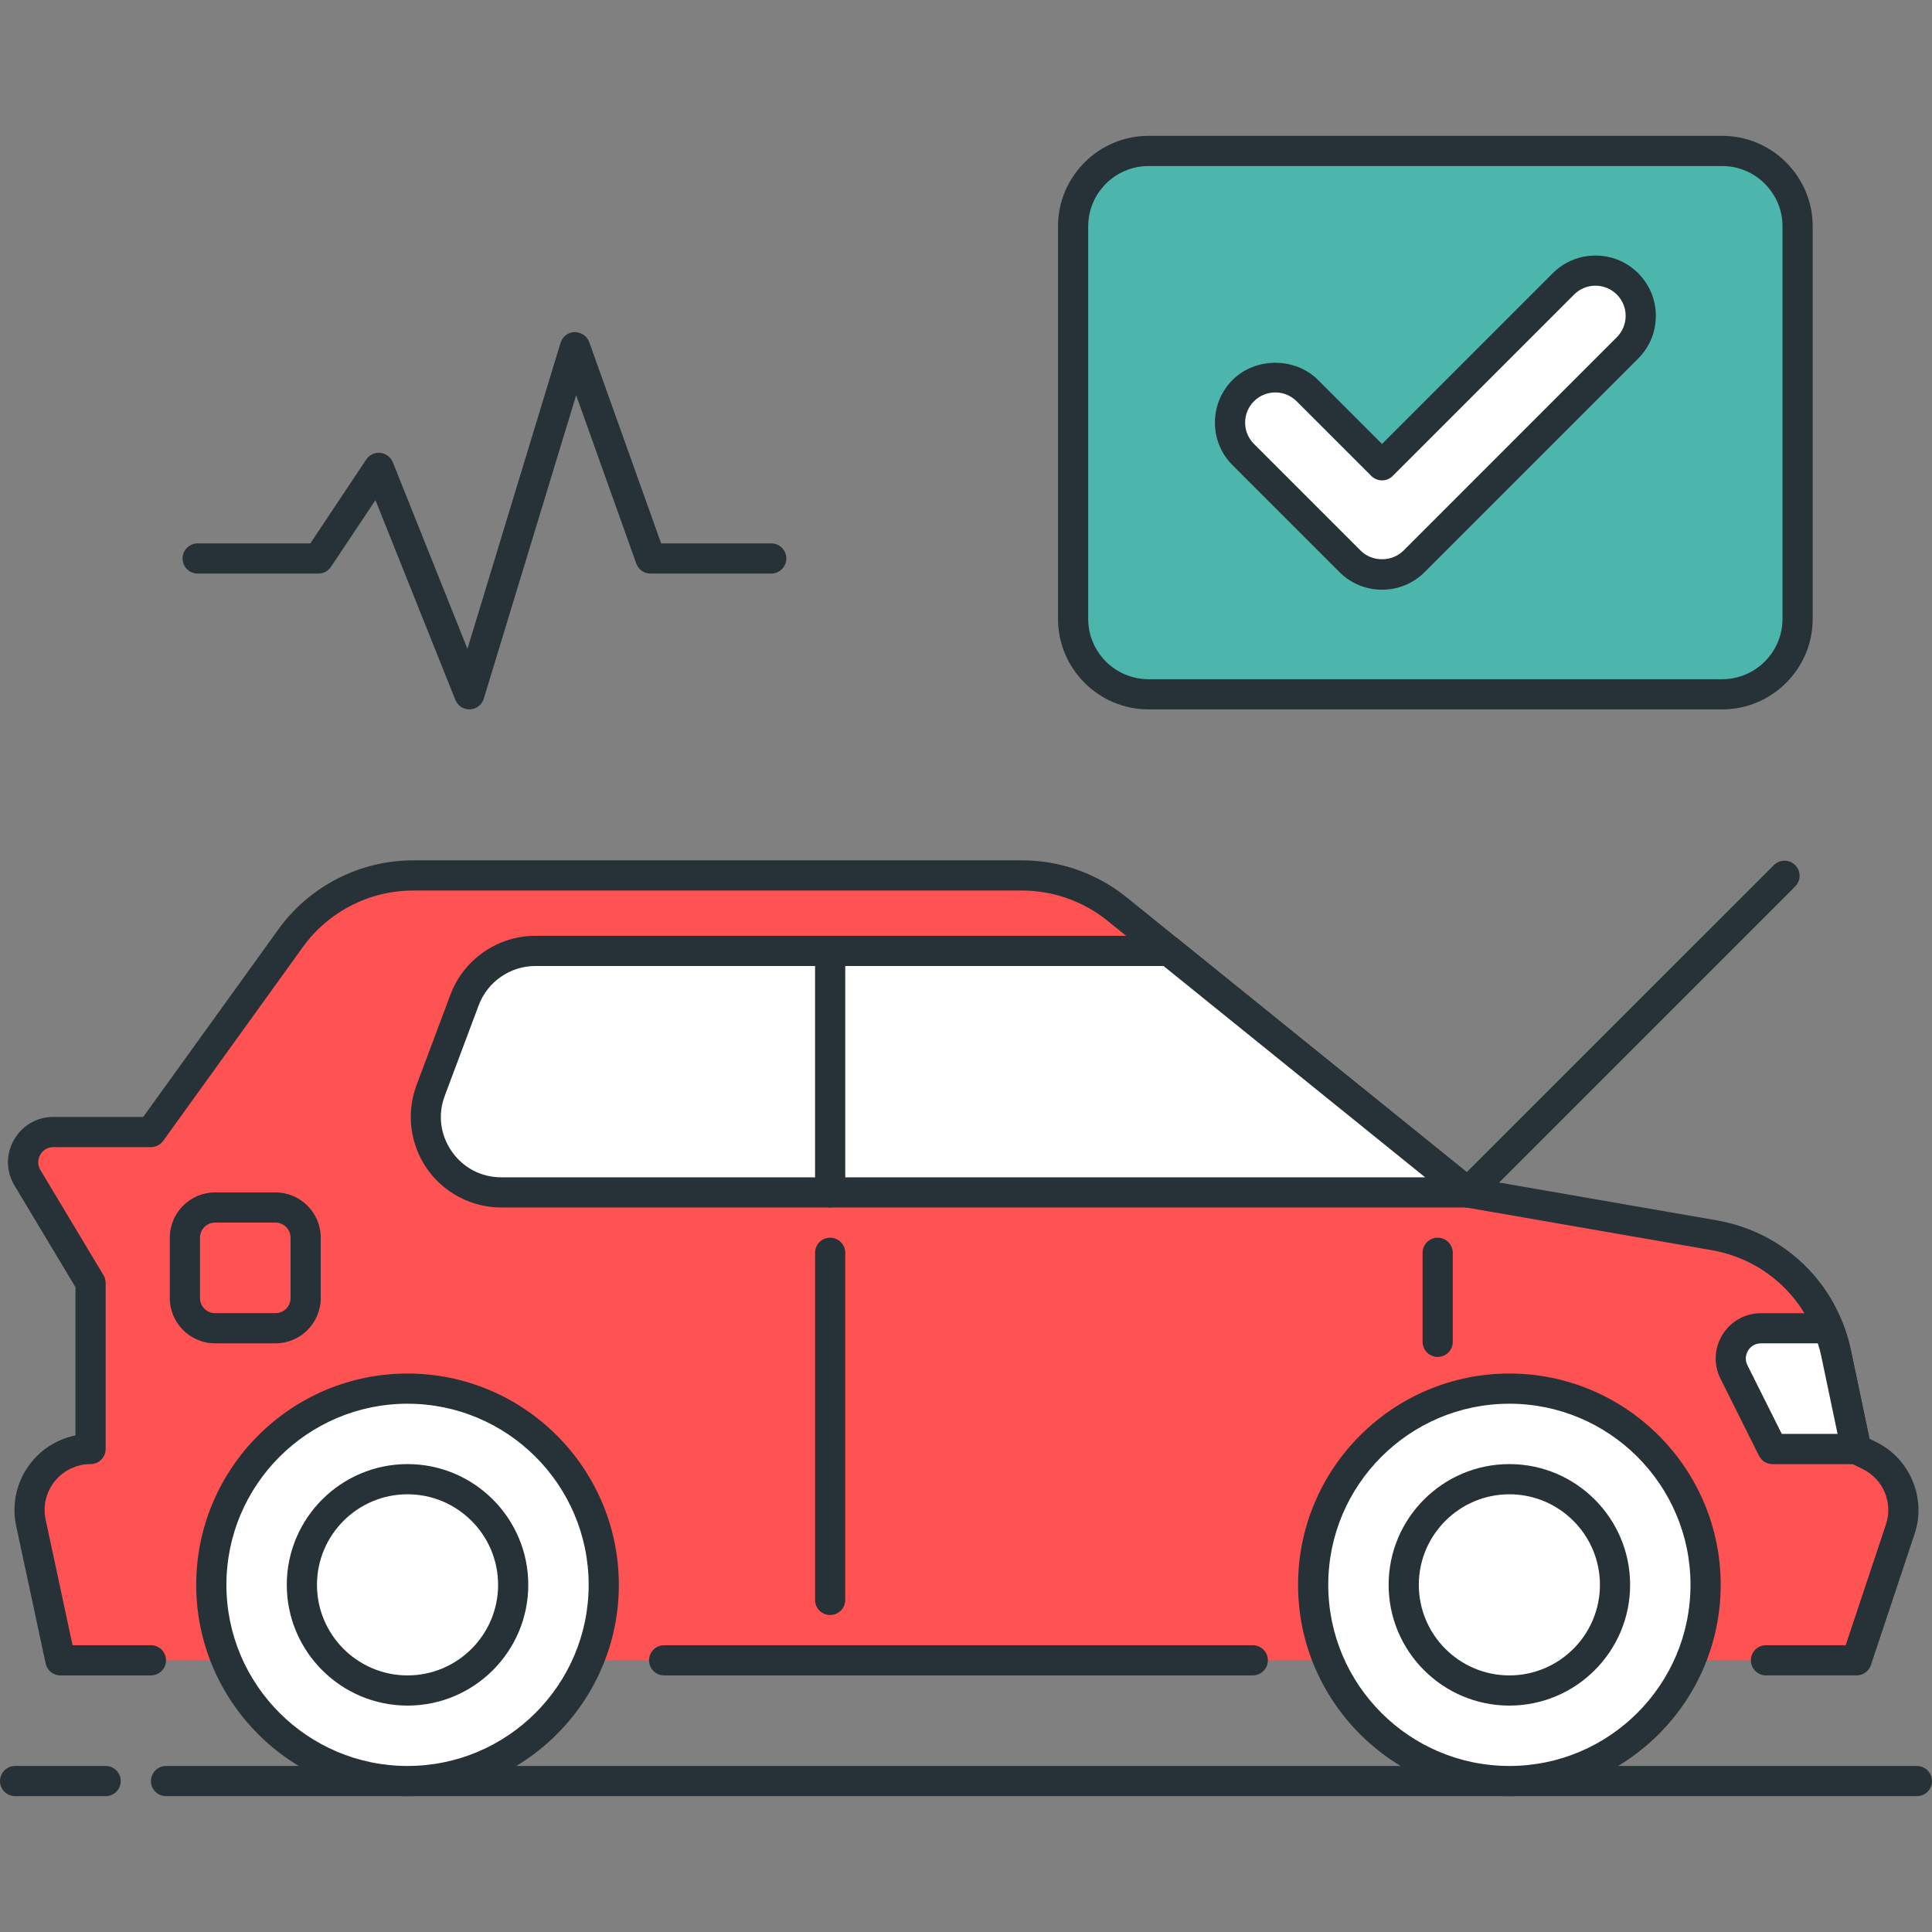
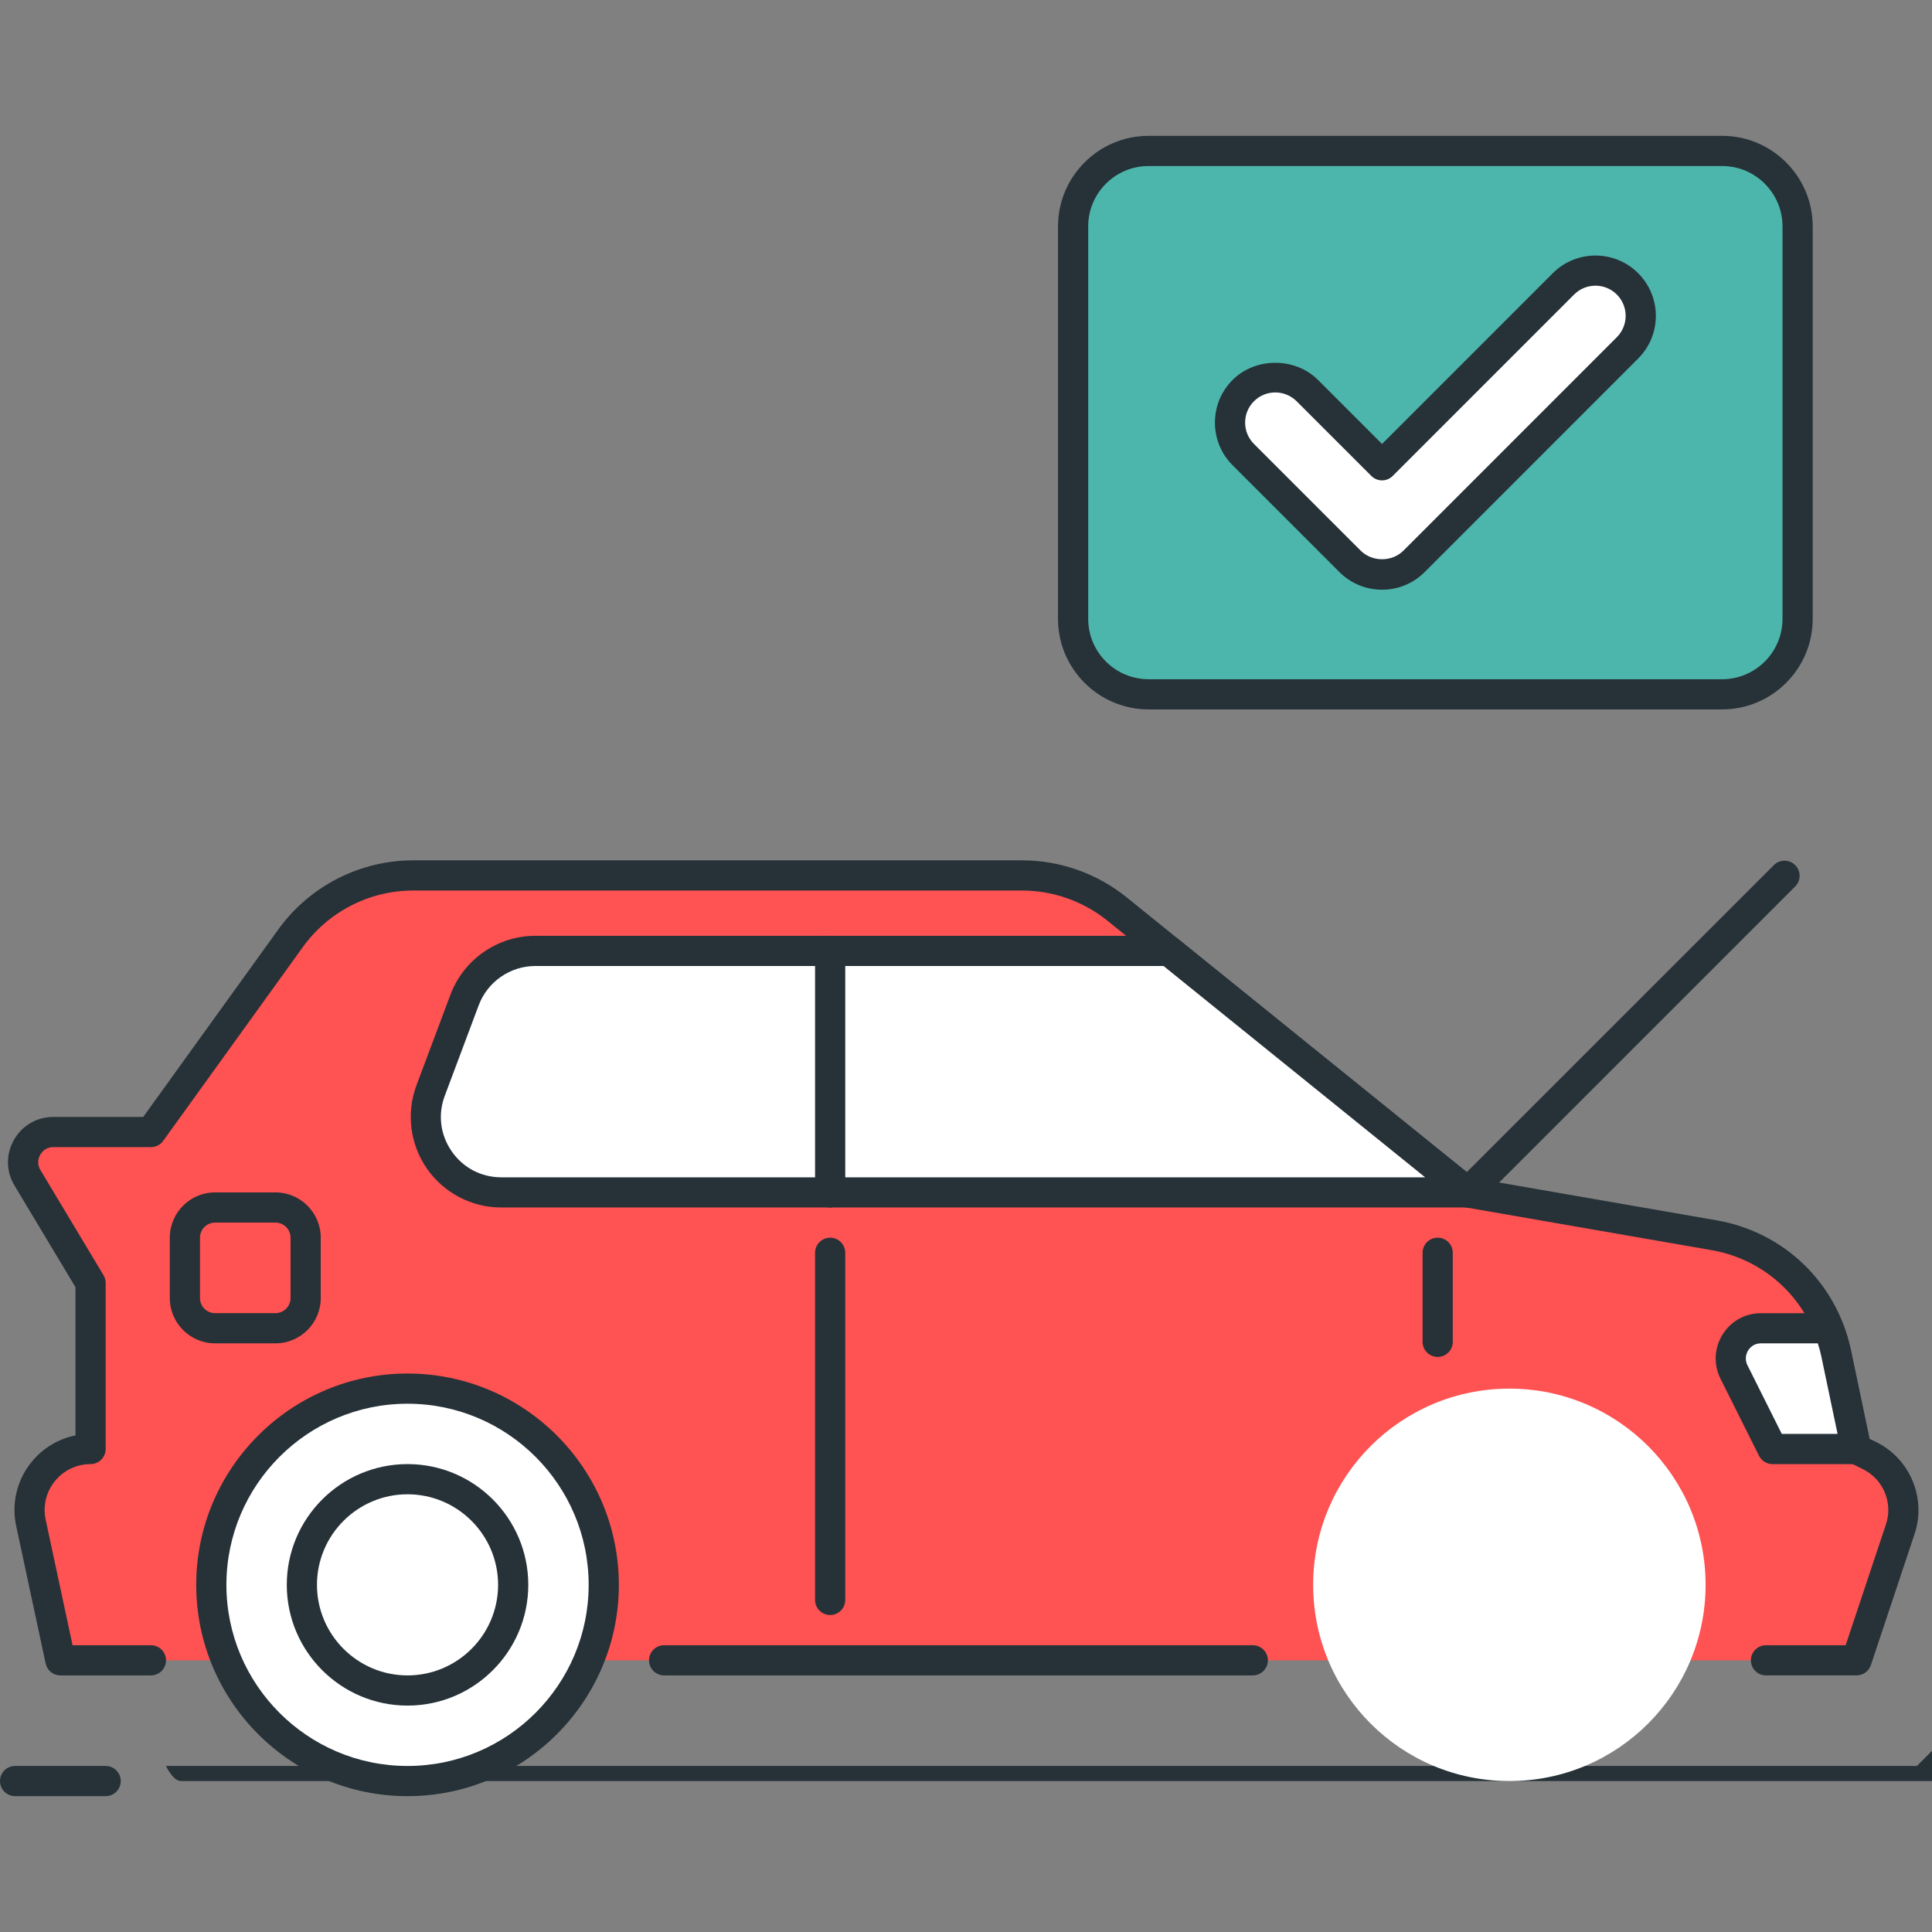
<svg xmlns="http://www.w3.org/2000/svg" height="512pt" viewBox="0 -36 512 512" width="512pt">
  <rect x="0" y="-36" width="512" height="512" fill="#808080" stroke="none" />
  <path d="m28 432h-24c-2.207 0-4 1.793-4 4s1.793 4 4 4h24c2.207 0 4-1.793 4-4s-1.793-4-4-4zm0 0" fill="#263238" />
-   <path d="m508 432h-464c-2.207 0-4 1.793-4 4s1.793 4 4 4h464c2.207 0 4-1.793 4-4s-1.793-4-4-4zm0 0" fill="#263238" />
+   <path d="m508 432h-464s1.793 4 4 4h464c2.207 0 4-1.793 4-4s-1.793-4-4-4zm0 0" fill="#263238" />
  <path d="m468 404h24l11.602-34.809c2.52-7.566-.914-15.832-8.059-19.383l-3.633-1.809-5.336-25.457c-3.359-16.031-16.16-28.391-32.293-31.191l-65.281-11.352-93-75.121c-7.121-5.742-15.984-8.879-25.137-8.879h-161.383c-12.855 0-24.938 6.184-32.457 16.617l-37.023 51.383h-25.871c-6.219 0-10.059 6.785-6.855 12.113l16.727 27.887v44c-10.297 0-17.969 9.488-15.809 19.559l7.809 36.441h24" fill="#ff5252" />
  <path d="m497.328 346.223-1.895-.941-4.945-23.555c-3.719-17.734-17.664-31.207-35.52-34.32l-64.258-11.168-92.184-74.469c-7.809-6.305-17.625-9.77-27.648-9.77h-161.398c-14.105 0-27.449 6.832-35.695 18.273l-35.832 49.727h-23.816c-4.383 0-8.289 2.281-10.449 6.09-2.16 3.812-2.102 8.324.152 12.086l16.16 26.938v39.285c-4.566.922-8.688 3.395-11.68 7.098-3.848 4.762-5.32 10.918-4.031 16.902l7.809 36.449c.391 1.832 2.016 3.152 3.902 3.152h24c2.207 0 4-1.793 4-4s-1.793-4-4-4h-20.77l-7.133-33.289c-.777-3.605.117-7.328 2.438-10.191 2.32-2.863 5.777-4.52 9.465-4.52 2.207 0 4-1.793 4-4v-44c0-.727-.191-1.441-.566-2.055l-16.73-27.883c-1.078-1.805-.391-3.414-.047-4.023.344-.613 1.367-2.039 3.48-2.039h25.863c1.289 0 2.496-.617 3.246-1.664l37.027-51.383c6.75-9.359 17.664-14.953 29.207-14.953h161.383c8.199 0 16.234 2.84 22.617 8l93 75.121c.527.422 1.168.711 1.832.832l65.273 11.352c14.613 2.543 26.031 13.559 29.07 28.07l5.344 25.449c.246 1.199 1.039 2.215 2.137 2.762l3.633 1.805c5.328 2.648 7.918 8.898 6.039 14.539l-10.688 32.07h-21.121c-2.207 0-4 1.793-4 4s1.793 4 4 4h24c1.719 0 3.246-1.105 3.801-2.734l11.598-34.809c3.129-9.402-1.199-19.816-10.07-24.234zm0 0" fill="#263238" />
  <path d="m332 400h-156c-2.207 0-4 1.793-4 4s1.793 4 4 4h156c2.207 0 4-1.793 4-4s-1.793-4-4-4zm0 0" fill="#263238" />
  <path d="m452 384c0 28.719-23.281 52-52 52s-52-23.281-52-52 23.281-52 52-52 52 23.281 52 52zm0 0" fill="#fff" />
-   <path d="m400 328c-30.871 0-56 25.121-56 56s25.129 56 56 56 56-25.121 56-56-25.129-56-56-56zm0 104c-26.473 0-48-21.527-48-48s21.527-48 48-48 48 21.527 48 48-21.527 48-48 48zm0 0" fill="#263238" />
-   <path d="m400 352c-17.648 0-32 14.352-32 32s14.352 32 32 32 32-14.352 32-32-14.352-32-32-32zm0 56c-13.23 0-24-10.77-24-24s10.77-24 24-24 24 10.77 24 24-10.77 24-24 24zm0 0" fill="#263238" />
  <path d="m160 384c0 28.719-23.281 52-52 52s-52-23.281-52-52 23.281-52 52-52 52 23.281 52 52zm0 0" fill="#fff" />
  <path d="m108 328c-30.879 0-56 25.121-56 56s25.121 56 56 56 56-25.121 56-56-25.121-56-56-56zm0 104c-26.473 0-48-21.527-48-48s21.527-48 48-48 48 21.527 48 48-21.527 48-48 48zm0 0" fill="#263238" />
  <path d="m108 352c-17.648 0-32 14.352-32 32s14.352 32 32 32 32-14.352 32-32-14.352-32-32-32zm0 56c-13.23 0-24-10.77-24-24s10.77-24 24-24 24 10.77 24 24-10.77 24-24 24zm0 0" fill="#263238" />
  <path d="m309.762 216h-167.906c-8.336 0-15.801 5.168-18.727 12.977l-9 24c-4.906 13.07 4.758 27.023 18.727 27.023h256.145zm0 0" fill="#fff" />
  <g fill="#263238">
    <path d="m391.512 276.887-79.23-64c-.715-.574-1.602-.887-2.512-.887h-167.914c-9.953 0-18.984 6.258-22.473 15.574l-9 24c-2.758 7.371-1.734 15.633 2.746 22.105 4.488 6.457 11.863 10.32 19.727 10.32h256.145c1.695 0 3.199-1.07 3.777-2.664.559-1.602.055-3.383-1.266-4.449zm-258.656-.887c-5.328 0-10.121-2.512-13.152-6.887-3.031-4.379-3.703-9.746-1.832-14.73l9-24c2.336-6.215 8.352-10.383 14.984-10.383h166.496l69.328 56zm0 0" />
    <path d="m381 292c-2.207 0-4 1.793-4 4v23.602c0 2.207 1.793 4 4 4s4-1.793 4-4v-23.602c0-2.207-1.793-4-4-4zm0 0" />
    <path d="m220 292c-2.207 0-4 1.793-4 4v92c0 2.207 1.793 4 4 4s4-1.793 4-4v-92c0-2.207-1.793-4-4-4zm0 0" />
    <path d="m220 212c-2.207 0-4 1.793-4 4v64c0 2.207 1.793 4 4 4s4-1.793 4-4v-64c0-2.207-1.793-4-4-4zm0 0" />
    <path d="m73 280h-16c-6.617 0-12 5.383-12 12v16c0 6.617 5.383 12 12 12h16c6.617 0 12-5.383 12-12v-16c0-6.617-5.383-12-12-12zm4 28c0 2.207-1.793 4-4 4h-16c-2.207 0-4-1.793-4-4v-16c0-2.207 1.793-4 4-4h16c2.207 0 4 1.793 4 4zm0 0" />
  </g>
  <path d="m491.91 348-5.336-25.457c-.477-2.27-1.184-4.438-2.023-6.543h-17.871c-5.945 0-9.816 6.258-7.152 11.574l10.199 20.426zm0 0" fill="#fff" />
  <path d="m490.488 321.727c-.488-2.301-1.207-4.656-2.215-7.199-.609-1.52-2.082-2.52-3.723-2.52h-17.871c-4.184 0-8 2.129-10.199 5.688-2.199 3.562-2.41 7.93-.527 11.68l10.207 20.426c.68 1.352 2.062 2.207 3.574 2.207h22.188c1.199 0 2.344-.543 3.102-1.48.77-.934 1.066-2.16.816-3.336zm-18.297 22.273-9.102-18.207c-.898-1.809-.168-3.328.176-3.898.344-.566 1.391-1.895 3.398-1.895h15.07c.387 1.168.691 2.281.914 3.367l4.328 20.633zm0 0" fill="#263238" />
  <path d="m475.742 193.266c-1.559-1.562-4.094-1.562-5.652 0l-83.922 83.902c-1.559 1.559-1.559 4.098 0 5.656.785.785 1.809 1.176 2.832 1.176s2.047-.391 2.832-1.168l83.91-83.91c1.562-1.57 1.562-4.098 0-5.656zm0 0" fill="#263238" />
  <path d="m456.383 4h-152c-11.047 0-20 8.953-20 20v104c0 11.047 8.953 20 20 20h152c11.051 0 20-8.953 20-20v-104c0-11.047-8.949-20-20-20zm0 0" fill="#4db6ac" />
  <path d="m456.383 0h-152c-13.23 0-24 10.77-24 24v104c0 13.23 10.77 24 24 24h152c13.234 0 24-10.77 24-24v-104c0-13.23-10.766-24-24-24zm16 128c0 8.824-7.176 16-16 16h-152c-8.824 0-16-7.176-16-16v-104c0-8.824 7.176-16 16-16h152c8.824 0 16 7.176 16 16zm0 0" fill="#263238" />
-   <path d="m204.383 108h-29.176l-19.055-53.344c-.578-1.633-2.16-2.602-3.855-2.656-1.73.039-3.234 1.184-3.738 2.832l-24.68 81.113-19.773-49.434c-.555-1.375-1.824-2.336-3.305-2.496-1.504-.168-2.922.52-3.746 1.762l-14.809 22.223h-29.863c-2.207 0-4 1.793-4 4s1.793 4 4 4h32c1.336 0 2.586-.664 3.328-1.785l11.785-17.672 21.176 52.938c.609 1.52 2.09 2.512 3.711 2.512h.168c1.695-.07 3.16-1.207 3.656-2.832l24.48-80.426 15.93 44.602c.566 1.602 2.078 2.664 3.766 2.664h32c2.211 0 4-1.793 4-4s-1.781-4-4-4zm0 0" fill="#263238" />
  <path d="m431.297 39.23c-4.688-4.688-12.281-4.688-16.969 0l-48.082 48.082-19.797-19.801c-4.688-4.688-12.281-4.688-16.969 0s-4.688 12.289 0 16.969l28.289 28.281c2.344 2.344 5.414 3.512 8.488 3.512 3.07 0 6.141-1.168 8.484-3.512l56.57-56.57c4.672-4.672 4.672-12.281-.016-16.961zm0 0" fill="#fff" />
  <path d="m434.129 36.398c-6.234-6.238-16.395-6.23-22.625 0l-45.246 45.258-16.977-16.977c-6.051-6.047-16.578-6.047-22.625 0-3.023 3.023-4.688 7.039-4.688 11.312 0 4.281 1.664 8.297 4.688 11.312l28.289 28.289c3.023 3.023 7.039 4.688 11.312 4.688 4.27 0 8.285-1.664 11.309-4.688l56.562-56.57c3.023-3.016 4.688-7.039 4.688-11.312 0-4.27-1.664-8.285-4.688-11.312zm-5.656 16.969-56.562 56.57c-3.031 3.023-8.277 3.023-11.309 0l-28.289-28.289c-1.504-1.512-2.344-3.52-2.344-5.656 0-2.137.832-4.145 2.344-5.656 1.551-1.551 3.598-2.336 5.648-2.336 2.047 0 4.094.785 5.656 2.336l19.809 19.801c1.559 1.559 4.094 1.559 5.652 0l48.082-48.09c3.129-3.117 8.184-3.117 11.312 0 1.504 1.512 2.344 3.52 2.344 5.656s-.84 4.152-2.344 5.664zm0 0" fill="#263238" />
</svg>